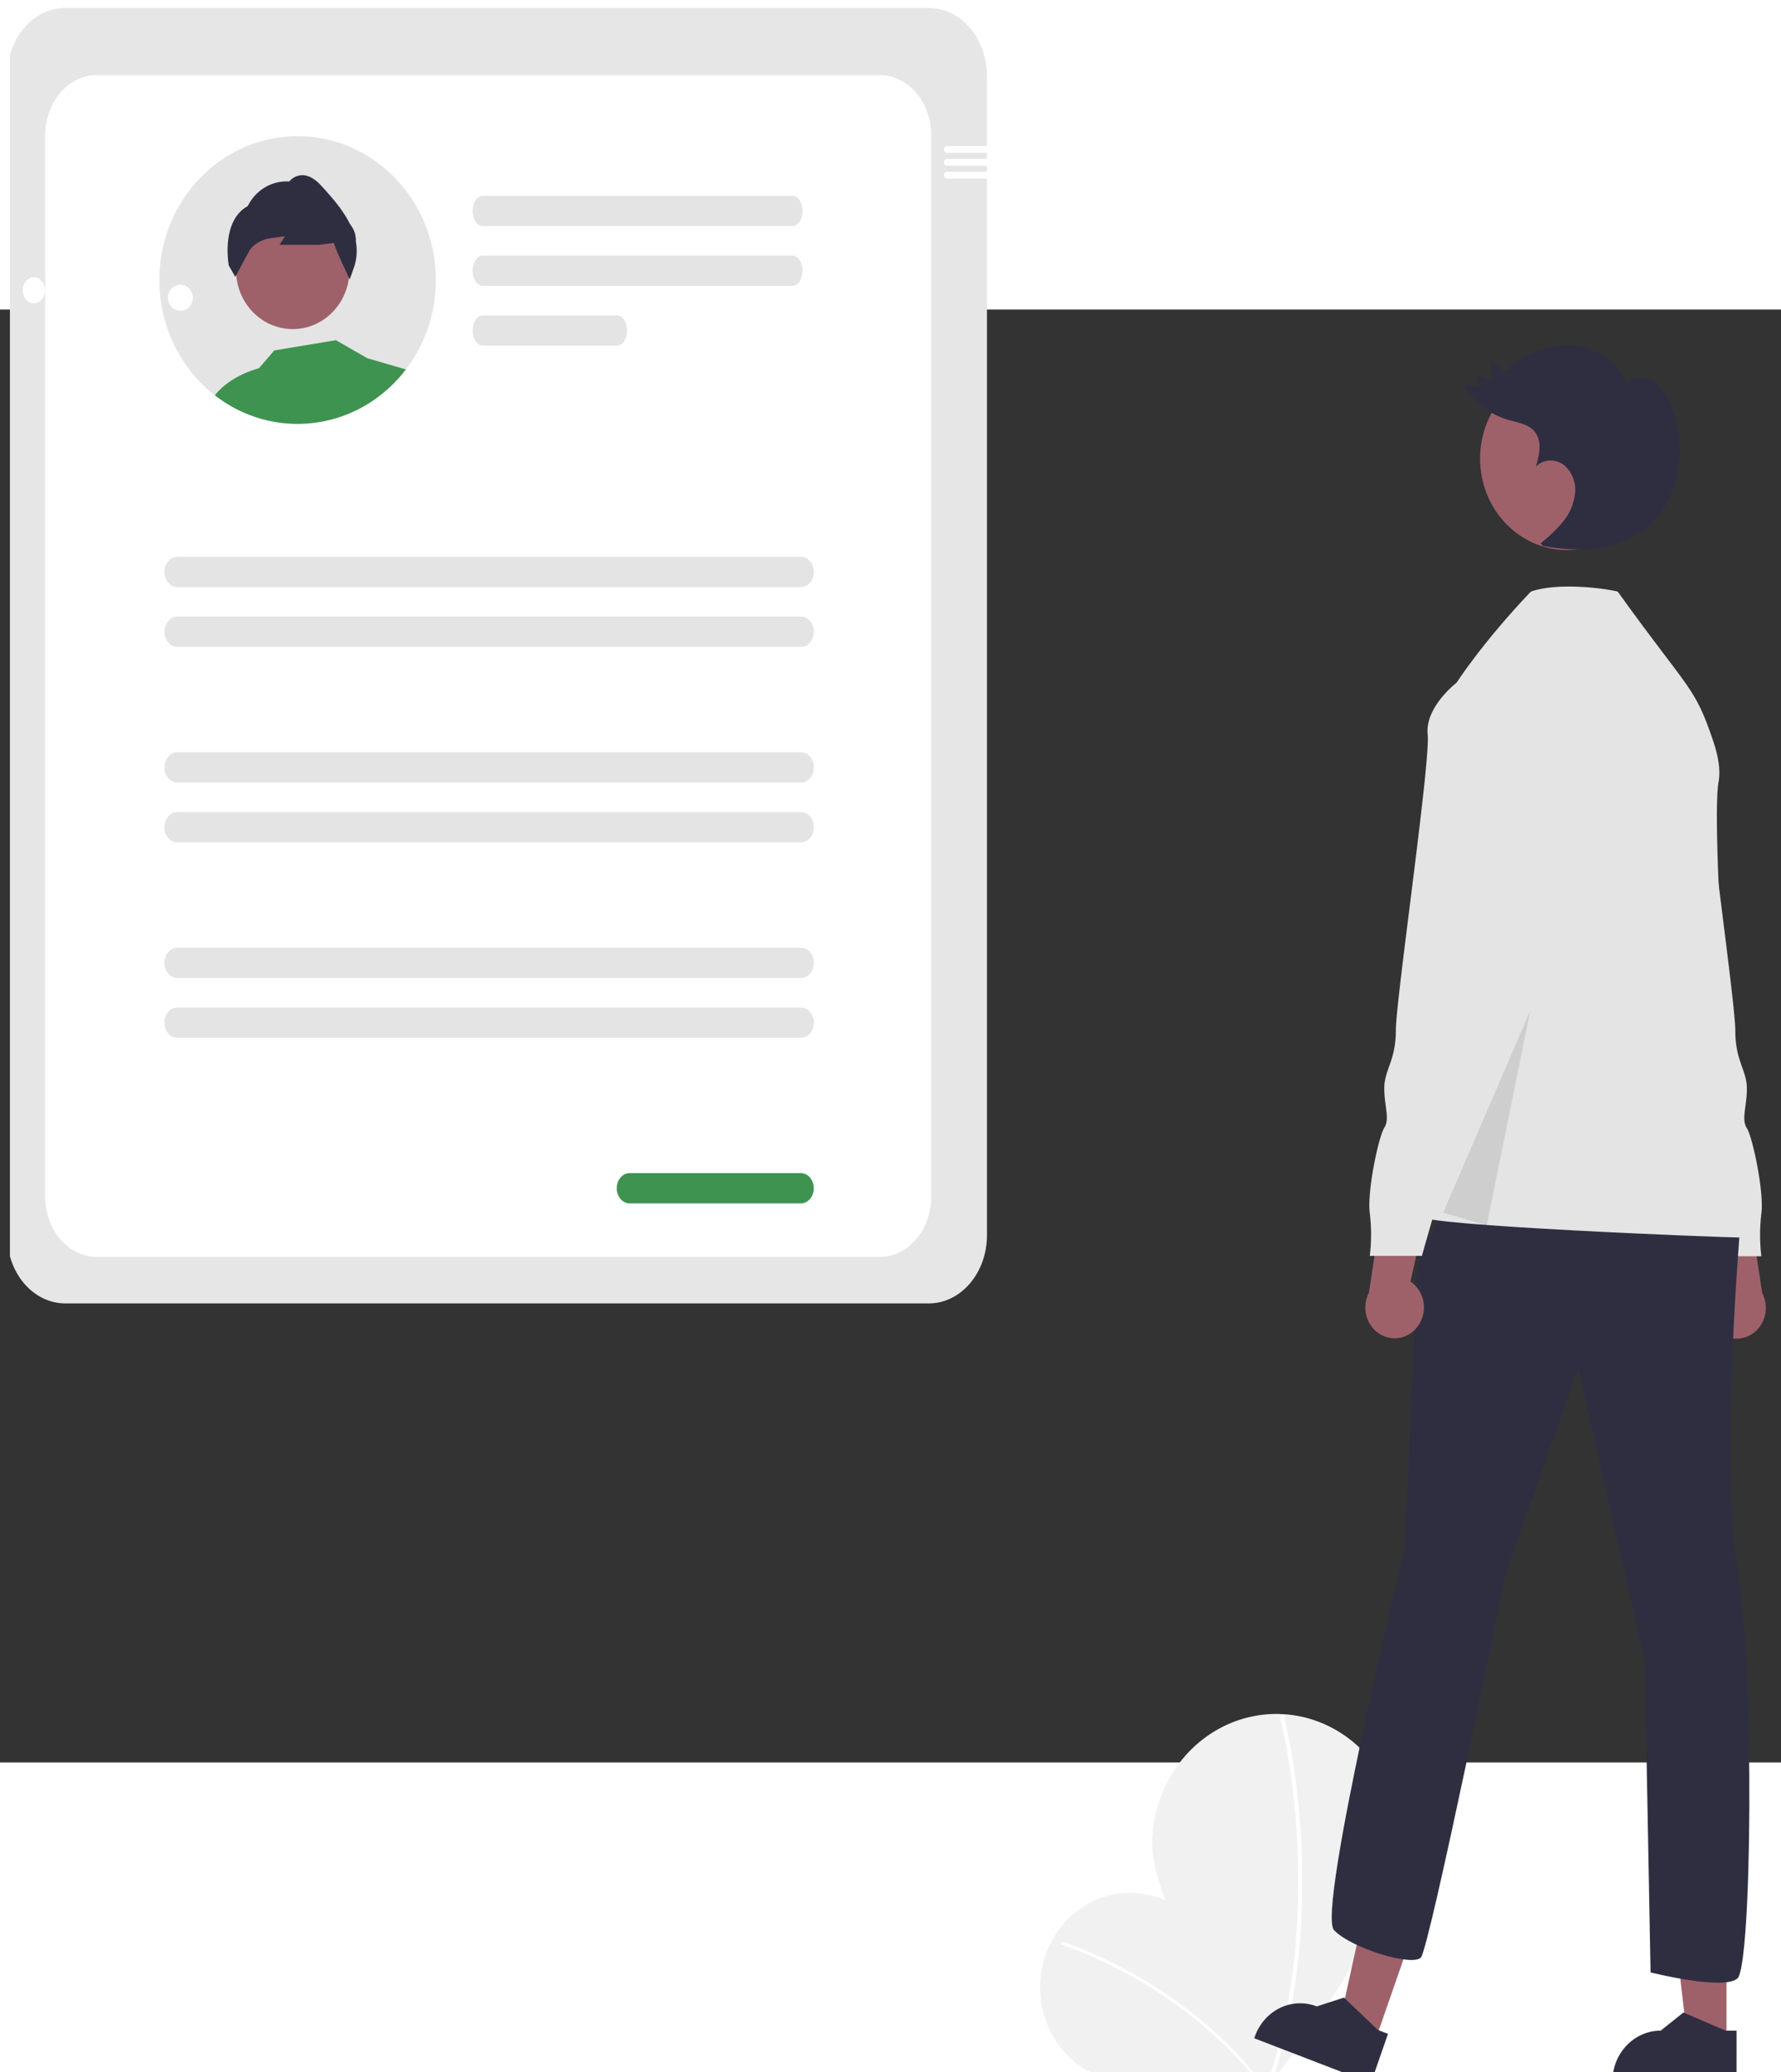
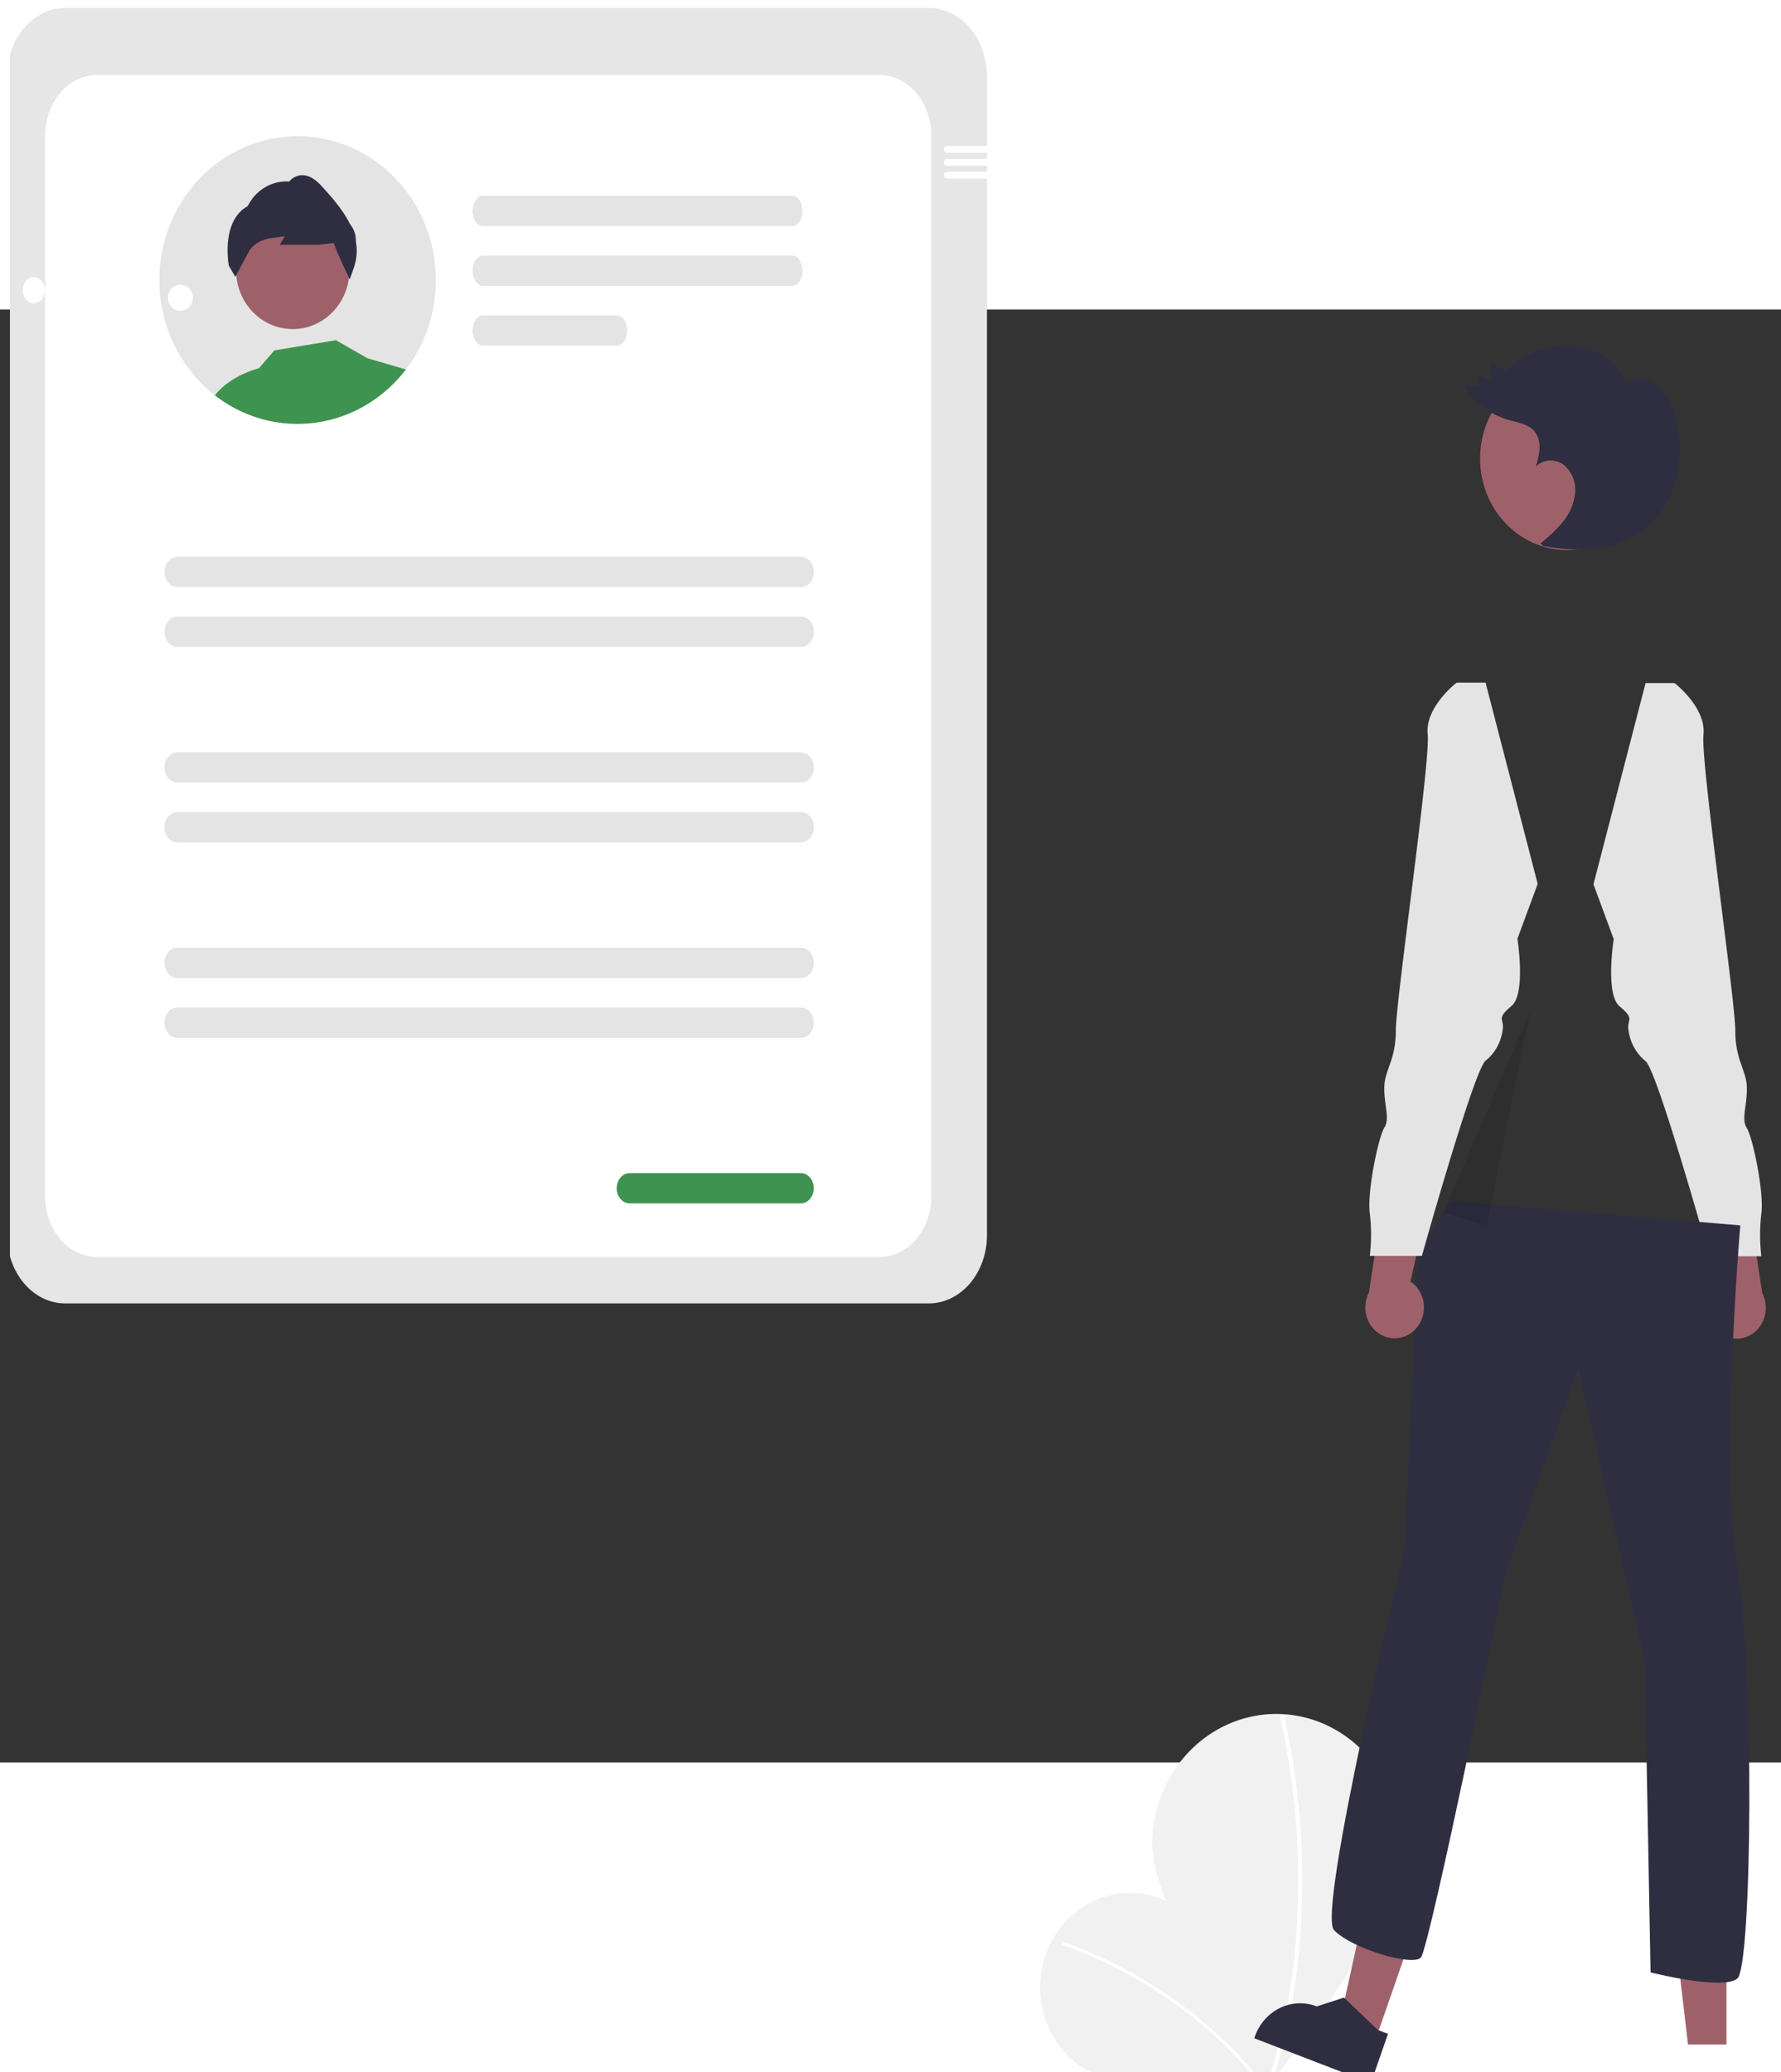
<svg xmlns="http://www.w3.org/2000/svg" xmlns:ns1="http://sodipodi.sourceforge.net/DTD/sodipodi-0.dtd" xmlns:ns2="http://www.inkscape.org/namespaces/inkscape" data-name="Layer 1" width="430" height="500" viewBox="0 0 837.163 682.584" version="1.1" id="svg83" ns1:docname="page3.svg" ns2:version="0.92.5 (2060ec1f9f, 2020-04-08)">
  <rect x="0" y="0" width="837.163" height="682.584" fill="#333333" stroke="none" />
  <defs id="defs87">
    <clipPath clipPathUnits="userSpaceOnUse" id="clipPath857">
      <rect style="fill:#bababa;fill-opacity:1;stroke:#8c8c8c;stroke-width:1.708;stroke-opacity:1" id="rect859" width="663.896" height="741.243" x="177.939" y="89.587" />
    </clipPath>
    <clipPath clipPathUnits="userSpaceOnUse" id="clipPath861">
      <rect style="fill:#bababa;fill-opacity:1;stroke:#8c8c8c;stroke-width:1.708;stroke-opacity:1" id="rect863" width="663.896" height="741.243" x="177.939" y="89.587" />
    </clipPath>
    <clipPath clipPathUnits="userSpaceOnUse" id="clipPath865">
      <rect style="fill:#bababa;fill-opacity:1;stroke:#8c8c8c;stroke-width:1.708;stroke-opacity:1" id="rect867" width="663.896" height="741.243" x="177.939" y="89.587" />
    </clipPath>
    <clipPath clipPathUnits="userSpaceOnUse" id="clipPath869">
      <rect style="fill:#bababa;fill-opacity:1;stroke:#8c8c8c;stroke-width:1.441;stroke-opacity:1" id="rect871" width="551.598" height="634.317" x="130.264" y="51.689" />
    </clipPath>
    <clipPath clipPathUnits="userSpaceOnUse" id="clipPath873">
-       <rect style="fill:#bababa;fill-opacity:1;stroke:#8c8c8c;stroke-width:1.708;stroke-opacity:1" id="rect875" width="663.896" height="741.243" x="177.939" y="89.587" />
-     </clipPath>
+       </clipPath>
    <clipPath clipPathUnits="userSpaceOnUse" id="clipPath877">
      <rect style="fill:#bababa;fill-opacity:1;stroke:#8c8c8c;stroke-width:1.708;stroke-opacity:1" id="rect879" width="663.896" height="741.243" x="177.939" y="89.587" />
    </clipPath>
    <clipPath clipPathUnits="userSpaceOnUse" id="clipPath881">
      <rect style="fill:#bababa;fill-opacity:1;stroke:#8c8c8c;stroke-width:1.708;stroke-opacity:1" id="rect883" width="663.896" height="741.243" x="177.939" y="89.587" />
    </clipPath>
    <clipPath clipPathUnits="userSpaceOnUse" id="clipPath885">
      <rect style="fill:#bababa;fill-opacity:1;stroke:#8c8c8c;stroke-width:1.708;stroke-opacity:1" id="rect887" width="663.896" height="741.243" x="177.939" y="89.587" />
    </clipPath>
    <clipPath clipPathUnits="userSpaceOnUse" id="clipPath889">
      <rect style="fill:#bababa;fill-opacity:1;stroke:#8c8c8c;stroke-width:1.708;stroke-opacity:1" id="rect891" width="663.896" height="741.243" x="177.939" y="89.587" />
    </clipPath>
    <clipPath clipPathUnits="userSpaceOnUse" id="clipPath893">
      <rect style="fill:#bababa;fill-opacity:1;stroke:#8c8c8c;stroke-width:1.441;stroke-opacity:1" id="rect895" width="551.598" height="634.317" x="130.264" y="51.689" />
    </clipPath>
    <clipPath clipPathUnits="userSpaceOnUse" id="clipPath897">
-       <rect style="fill:#bababa;fill-opacity:1;stroke:#8c8c8c;stroke-width:1.708;stroke-opacity:1" id="rect899" width="663.896" height="741.243" x="177.939" y="89.587" />
-     </clipPath>
+       </clipPath>
    <clipPath clipPathUnits="userSpaceOnUse" id="clipPath901">
      <rect style="fill:#bababa;fill-opacity:1;stroke:#8c8c8c;stroke-width:1.441;stroke-opacity:1" id="rect903" width="551.598" height="634.317" x="130.264" y="51.689" />
    </clipPath>
    <clipPath clipPathUnits="userSpaceOnUse" id="clipPath905">
      <rect style="fill:#bababa;fill-opacity:1;stroke:#8c8c8c;stroke-width:1.708;stroke-opacity:1" id="rect907" width="663.896" height="741.243" x="177.939" y="89.587" />
    </clipPath>
    <clipPath clipPathUnits="userSpaceOnUse" id="clipPath909">
      <rect style="fill:#bababa;fill-opacity:1;stroke:#8c8c8c;stroke-width:1.708;stroke-opacity:1" id="rect911" width="663.896" height="741.243" x="177.939" y="89.587" />
    </clipPath>
    <clipPath clipPathUnits="userSpaceOnUse" id="clipPath913">
      <rect style="fill:#bababa;fill-opacity:1;stroke:#8c8c8c;stroke-width:1.708;stroke-opacity:1" id="rect915" width="663.896" height="741.243" x="177.939" y="89.587" />
    </clipPath>
    <clipPath clipPathUnits="userSpaceOnUse" id="clipPath917">
      <rect style="fill:#bababa;fill-opacity:1;stroke:#8c8c8c;stroke-width:1.708;stroke-opacity:1" id="rect919" width="663.896" height="741.243" x="177.939" y="89.587" />
    </clipPath>
    <clipPath clipPathUnits="userSpaceOnUse" id="clipPath921">
      <rect style="fill:#bababa;fill-opacity:1;stroke:#8c8c8c;stroke-width:1.708;stroke-opacity:1" id="rect923" width="663.896" height="741.243" x="177.939" y="89.587" />
    </clipPath>
    <clipPath clipPathUnits="userSpaceOnUse" id="clipPath925">
      <rect style="fill:#bababa;fill-opacity:1;stroke:#8c8c8c;stroke-width:1.708;stroke-opacity:1" id="rect927" width="663.896" height="741.243" x="177.939" y="89.587" />
    </clipPath>
    <clipPath clipPathUnits="userSpaceOnUse" id="clipPath929">
      <rect style="fill:#bababa;fill-opacity:1;stroke:#8c8c8c;stroke-width:1.708;stroke-opacity:1" id="rect931" width="663.896" height="741.243" x="177.939" y="89.587" />
    </clipPath>
    <clipPath clipPathUnits="userSpaceOnUse" id="clipPath933">
      <rect style="fill:#bababa;fill-opacity:1;stroke:#8c8c8c;stroke-width:1.708;stroke-opacity:1" id="rect935" width="663.896" height="741.243" x="177.939" y="89.587" />
    </clipPath>
    <clipPath clipPathUnits="userSpaceOnUse" id="clipPath937">
      <rect style="fill:#bababa;fill-opacity:1;stroke:#8c8c8c;stroke-width:1.708;stroke-opacity:1" id="rect939" width="663.896" height="741.243" x="177.939" y="89.587" />
    </clipPath>
    <clipPath clipPathUnits="userSpaceOnUse" id="clipPath941">
      <rect style="fill:#bababa;fill-opacity:1;stroke:#8c8c8c;stroke-width:1.708;stroke-opacity:1" id="rect943" width="663.896" height="741.243" x="177.939" y="89.587" />
    </clipPath>
    <clipPath clipPathUnits="userSpaceOnUse" id="clipPath945">
      <rect style="fill:#bababa;fill-opacity:1;stroke:#8c8c8c;stroke-width:1.708;stroke-opacity:1" id="rect947" width="663.896" height="741.243" x="177.939" y="89.587" />
    </clipPath>
    <clipPath clipPathUnits="userSpaceOnUse" id="clipPath949">
      <rect style="fill:#bababa;fill-opacity:1;stroke:#8c8c8c;stroke-width:1.708;stroke-opacity:1" id="rect951" width="663.896" height="741.243" x="177.939" y="89.587" />
    </clipPath>
    <clipPath clipPathUnits="userSpaceOnUse" id="clipPath953">
      <rect style="fill:#bababa;fill-opacity:1;stroke:#8c8c8c;stroke-width:1.708;stroke-opacity:1" id="rect955" width="663.896" height="741.243" x="177.939" y="89.587" />
    </clipPath>
    <clipPath clipPathUnits="userSpaceOnUse" id="clipPath957">
      <rect style="fill:#bababa;fill-opacity:1;stroke:#8c8c8c;stroke-width:1.708;stroke-opacity:1" id="rect959" width="663.896" height="741.243" x="177.939" y="89.587" />
    </clipPath>
    <clipPath clipPathUnits="userSpaceOnUse" id="clipPath961">
      <rect style="fill:#bababa;fill-opacity:1;stroke:#8c8c8c;stroke-width:1.708;stroke-opacity:1" id="rect963" width="663.896" height="741.243" x="177.939" y="89.587" />
    </clipPath>
    <clipPath clipPathUnits="userSpaceOnUse" id="clipPath965">
      <rect style="fill:#bababa;fill-opacity:1;stroke:#8c8c8c;stroke-width:1.708;stroke-opacity:1" id="rect967" width="663.896" height="741.243" x="177.939" y="89.587" />
    </clipPath>
    <clipPath clipPathUnits="userSpaceOnUse" id="clipPath969">
      <rect style="fill:#bababa;fill-opacity:1;stroke:#8c8c8c;stroke-width:1.708;stroke-opacity:1" id="rect971" width="663.896" height="741.243" x="177.939" y="89.587" />
    </clipPath>
    <clipPath clipPathUnits="userSpaceOnUse" id="clipPath973">
      <rect style="fill:#bababa;fill-opacity:1;stroke:#8c8c8c;stroke-width:1.708;stroke-opacity:1" id="rect975" width="663.896" height="741.243" x="177.939" y="89.587" />
    </clipPath>
    <clipPath clipPathUnits="userSpaceOnUse" id="clipPath977">
      <rect style="fill:#bababa;fill-opacity:1;stroke:#8c8c8c;stroke-width:1.708;stroke-opacity:1" id="rect979" width="663.896" height="741.243" x="177.939" y="89.587" />
    </clipPath>
    <clipPath clipPathUnits="userSpaceOnUse" id="clipPath981">
      <rect style="fill:#bababa;fill-opacity:1;stroke:#8c8c8c;stroke-width:1.708;stroke-opacity:1" id="rect983" width="663.896" height="741.243" x="177.939" y="89.587" />
    </clipPath>
    <clipPath clipPathUnits="userSpaceOnUse" id="clipPath985">
      <rect style="fill:#bababa;fill-opacity:1;stroke:#8c8c8c;stroke-width:1.708;stroke-opacity:1" id="rect987" width="663.896" height="741.243" x="177.939" y="89.587" />
    </clipPath>
    <clipPath clipPathUnits="userSpaceOnUse" id="clipPath989">
      <rect style="fill:#bababa;fill-opacity:1;stroke:#8c8c8c;stroke-width:1.708;stroke-opacity:1" id="rect991" width="663.896" height="741.243" x="177.939" y="89.587" />
    </clipPath>
    <clipPath clipPathUnits="userSpaceOnUse" id="clipPath993">
      <rect style="fill:#bababa;fill-opacity:1;stroke:#8c8c8c;stroke-width:1.708;stroke-opacity:1" id="rect995" width="663.896" height="741.243" x="177.939" y="89.587" />
    </clipPath>
    <clipPath clipPathUnits="userSpaceOnUse" id="clipPath997">
      <rect style="fill:#bababa;fill-opacity:1;stroke:#8c8c8c;stroke-width:1.708;stroke-opacity:1" id="rect999" width="663.896" height="741.243" x="177.939" y="89.587" />
    </clipPath>
    <clipPath clipPathUnits="userSpaceOnUse" id="clipPath1001">
      <rect style="fill:#bababa;fill-opacity:1;stroke:#8c8c8c;stroke-width:1.708;stroke-opacity:1" id="rect1003" width="663.896" height="741.243" x="177.939" y="89.587" />
    </clipPath>
    <clipPath clipPathUnits="userSpaceOnUse" id="clipPath1005">
      <rect style="fill:#bababa;fill-opacity:1;stroke:#8c8c8c;stroke-width:1.708;stroke-opacity:1" id="rect1007" width="663.896" height="741.243" x="177.939" y="89.587" />
    </clipPath>
    <clipPath clipPathUnits="userSpaceOnUse" id="clipPath1009">
      <rect style="fill:#bababa;fill-opacity:1;stroke:#8c8c8c;stroke-width:1.708;stroke-opacity:1" id="rect1011" width="663.896" height="741.243" x="177.939" y="89.587" />
    </clipPath>
    <clipPath clipPathUnits="userSpaceOnUse" id="clipPath1013">
      <rect style="fill:#bababa;fill-opacity:1;stroke:#8c8c8c;stroke-width:1.708;stroke-opacity:1" id="rect1015" width="663.896" height="741.243" x="177.939" y="89.587" />
    </clipPath>
  </defs>
  <ns1:namedview pagecolor="#ffffff" bordercolor="#666666" borderopacity="1" objecttolerance="10" gridtolerance="10" guidetolerance="10" ns2:pageopacity="0" ns2:pageshadow="2" ns2:window-width="1280" ns2:window-height="1043" id="namedview85" showgrid="false" ns2:zoom="1.3829793" ns2:cx="-9.9572233" ns2:cy="401.22972" ns2:window-x="0" ns2:window-y="0" ns2:window-maximized="0" ns2:current-layer="svg83" showguides="true" ns2:guide-bbox="true">
    <ns1:guide position="989.649,737.38" orientation="0,1" id="guide851" ns2:locked="false" />
  </ns1:namedview>
  <path d="m 629.107,767.226 c 14.587,9.491 31.207,57.47 31.207,57.47 0,0 -52.026,3.293 -66.608,-6.193 a 31.791,30.866 0 1 1 35.402,-51.277 z" id="path2" ns2:connector-curvature="0" style="fill:#f1f1f1;stroke-width:1.186" clip-path="url(#clipPath1013)" transform="matrix(1.327,0,0,1.439,-280.07,-352.53)" />
  <path d="m 645.51,824.335 -0.886,0.631 C 612.287,788.755 563.491,776.248 563.002,776.126 l 0.305,-0.975 c 0.493,0.123 49.631,12.71 82.202,49.185 z" id="path4" ns2:connector-curvature="0" style="fill:#ffffff;stroke-width:1.237" clip-path="url(#clipPath1009)" transform="matrix(1.172,0,0,1.406,-161.165,-323.162)" />
  <path d="m 707.119,748.085 c -0.93,23.578 -47.096,77.422 -47.096,77.422 0,0 -41.764,-57.13 -40.837,-80.7 a 43.999,42.719 0 1 1 87.932,3.278 z" id="path6" ns2:connector-curvature="0" style="fill:#f1f1f1;stroke-width:1.186" clip-path="url(#clipPath1005)" transform="matrix(1.327,0,0,1.439,-280.07,-352.53)" />
  <path d="m 660.892,825.923 -1.357,-0.474 c 22.366,-60.3 4.978,-120.706 4.8,-121.309 l 1.387,-0.387 c 0.18,0.607 17.699,61.432 -4.829,122.17 z" id="path8" ns2:connector-curvature="0" style="fill:#ffffff;stroke-width:1.186" clip-path="url(#clipPath1001)" transform="matrix(1.327,0,0,1.439,-280.07,-352.53)" />
  <path d="M 534.357,535.636 H 199.355 A 22.537,23.365 0 0 1 176.844,512.297 V 115.382 a 22.537,23.365 0 0 1 22.511,-23.339 H 534.357 a 22.537,23.365 0 0 1 22.511,23.339 V 512.297 A 22.537,23.365 0 0 1 534.357,535.636 Z" id="path10" ns2:connector-curvature="0" style="fill:#e6e6e6;stroke-width:1.038" clip-path="url(#clipPath997)" transform="matrix(1.212,0,0,1.372,-210.998,-267.969)" />
  <path d="M 515.291,519.723 H 211.596 a 20.01,20.746 0 0 1 -19.988,-20.722 v -363.245 a 20.01,20.746 0 0 1 19.988,-20.722 h 303.695 a 20.01,20.746 0 0 1 19.988,20.722 v 363.245 a 20.01,20.746 0 0 1 -19.988,20.722 z" id="path12" ns2:connector-curvature="0" style="fill:#ffffff;stroke-width:1.038" clip-path="url(#clipPath993)" transform="matrix(1.212,0,0,1.372,-210.998,-267.969)" />
  <path d="M 503.209,166.733 H 350.004 a 4.997,5.18 0 1 1 0,-10.36 h 153.205 a 4.997,5.18 0 1 1 0,10.36 z" id="path14" ns2:connector-curvature="0" style="fill:#e4e4e4;stroke-width:1.038" clip-path="url(#clipPath989)" transform="matrix(0.95,0,0,1.372,-105.591,-267.969)" />
  <path d="M 503.209,187.202 H 350.004 a 4.997,5.18 0 0 1 0,-10.361 h 153.205 a 4.997,5.18 0 0 1 0,10.361 z" id="path16" ns2:connector-curvature="0" style="fill:#e4e4e4;stroke-width:1.038" clip-path="url(#clipPath985)" transform="matrix(0.95,0,0,1.372,-105.591,-267.969)" />
  <path d="m 416.415,207.672 h -66.411 a 4.997,5.18 0 0 1 0,-10.361 h 66.411 a 4.997,5.18 0 1 1 0,10.361 z" id="path18" ns2:connector-curvature="0" style="fill:#e4e4e4;stroke-width:1.038" clip-path="url(#clipPath981)" transform="matrix(0.95,0,0,1.372,-105.591,-267.969)" />
  <path d="m 484.734,290.346 h -241.863 a 4.997,5.18 0 1 1 0,-10.36 h 241.863 a 4.997,5.18 0 1 1 0,10.36 z" id="path20" ns2:connector-curvature="0" style="fill:#e4e4e4;stroke-width:1.038" clip-path="url(#clipPath977)" transform="matrix(1.212,0,0,1.372,-210.998,-267.969)" />
  <path d="m 484.734,310.815 h -241.863 a 4.997,5.18 0 1 1 0,-10.361 h 241.863 a 4.997,5.18 0 0 1 0,10.361 z" id="path22" ns2:connector-curvature="0" style="fill:#e4e4e4;stroke-width:1.038" clip-path="url(#clipPath973)" transform="matrix(1.212,0,0,1.372,-210.998,-267.969)" />
  <path d="m 484.734,357.281 h -241.863 a 4.997,5.18 0 1 1 0,-10.36 h 241.863 a 4.997,5.18 0 1 1 0,10.36 z" id="path24" ns2:connector-curvature="0" style="fill:#e4e4e4;stroke-width:1.038" clip-path="url(#clipPath969)" transform="matrix(1.212,0,0,1.372,-210.998,-267.969)" />
  <path d="m 484.734,377.75 h -241.863 a 4.997,5.18 0 1 1 0,-10.361 h 241.863 a 4.997,5.18 0 1 1 0,10.361 z" id="path26" ns2:connector-curvature="0" style="fill:#e4e4e4;stroke-width:1.038" clip-path="url(#clipPath965)" transform="matrix(1.212,0,0,1.372,-210.998,-267.969)" />
  <path d="m 484.734,424.215 h -241.863 a 4.997,5.18 0 1 1 0,-10.36 h 241.863 a 4.997,5.18 0 1 1 0,10.36 z" id="path28" ns2:connector-curvature="0" style="fill:#e4e4e4;stroke-width:1.038" clip-path="url(#clipPath961)" transform="matrix(1.212,0,0,1.372,-210.998,-267.969)" />
  <path d="m 484.734,444.685 h -241.863 a 4.997,5.18 0 0 1 0,-10.361 h 241.863 a 4.997,5.18 0 1 1 0,10.361 z" id="path30" ns2:connector-curvature="0" style="fill:#e4e4e4;stroke-width:1.038" clip-path="url(#clipPath957)" transform="matrix(1.212,0,0,1.372,-210.998,-267.969)" />
  <path d="m 484.692,501.385 h -66.411 a 4.997,5.18 0 0 1 0,-10.361 h 66.411 a 4.997,5.18 0 0 1 0,10.361 z" id="path32" ns2:connector-curvature="0" style="fill:#3e9350;stroke-width:1.038" clip-path="url(#clipPath953)" transform="matrix(1.212,0,0,1.372,-210.998,-267.969)" />
  <path d="m 307.594,182.629 a 47.334,49.074 0 0 1 -10.303,30.629 46.642,48.357 0 0 1 -7.337,7.67 47.321,49.061 0 0 1 -25.966,10.798 c -1.294,0.116 -2.599,0.169 -3.914,0.169 a 47.281,49.019 0 0 1 -7.775,-0.666 c -0.907,-0.148 -1.793,-0.328 -2.68,-0.539 a 44.645,46.286 0 0 1 -4.565,-1.321 47.293,49.031 0 0 1 -13.513,-7.353 c -1.09,-0.845 -2.14,-1.743 -3.159,-2.694 a 42.822,44.396 0 0 1 -3.536,-3.656 c -0.296,-0.338 -0.591,-0.687 -0.876,-1.035 a 47.506,49.252 0 1 1 83.624,-32.002 z" id="path34" ns2:connector-curvature="0" style="fill:#e4e4e4;stroke-width:1.038" clip-path="url(#clipPath949)" transform="matrix(1.368,0,0,1.372,-215.915,-264.449)" />
  <ellipse cx="258.421" cy="179.253" id="circle36" style="fill:#9e616a;stroke-width:1.038" rx="19.473" ry="20.189" clip-path="url(#clipPath945)" transform="matrix(1.368,0,0,1.372,-215.915,-264.449)" />
  <path d="m 280.1,169.412 a 7.878,8.168 0 0 0 -1.396,-5.071 l -0.703,-1.035 c -2.538,-5.071 -6.726,-9.635 -9.793,-12.974 -2.303,-2.504 -4.606,-3.708 -6.818,-3.592 a 6.105,6.329 0 0 0 -4.168,2.155 14.996,15.548 0 0 0 -14.267,8.442 c -9.324,5.103 -6.542,20.169 -6.512,20.327 l 2.253,3.92 0.255,-0.497 c 0,-0.011 0.03,-0.053 0.071,-0.137 0.438,-0.814 2.823,-5.335 4.433,-8.199 a 7.817,8.104 0 0 1 2.293,-2.451 11.415,11.835 0 0 1 5.055,-1.976 l 4.952,-0.666 -1.875,2.916 h 13.492 l 5.187,-0.634 c 0.52,2.208 4.637,10.777 5.136,11.812 l 0.041,0.085 0.275,0.581 1.539,-4.385 a 16.353,16.954 0 0 0 0.55,-8.621 z" id="path38" ns2:connector-curvature="0" style="fill:#2f2e41;stroke-width:1.038" clip-path="url(#clipPath941)" transform="matrix(1.368,0,0,1.372,-215.915,-264.449)" />
  <path d="m 231.684,222.121 c 0.836,-1.141 5.167,-6.466 15.133,-9.287 l 5.279,-6.096 21.166,-3.497 10.771,6.17 13.258,3.846 a 46.631,48.345 0 0 1 -7.337,7.67 47.322,49.062 0 0 1 -25.966,10.798 c -1.294,0.116 -2.599,0.169 -3.913,0.169 a 47.276,49.014 0 0 1 -7.775,-0.666 c -0.907,-0.148 -1.794,-0.328 -2.68,-0.539 a 44.604,46.244 0 0 1 -4.565,-1.321 47.058,48.788 0 0 1 -13.37,-7.248 c -0.051,-0.032 -0.092,-0.074 -0.143,-0.106 z" id="path40" ns2:connector-curvature="0" style="fill:#3e9350;stroke-width:1.038" clip-path="url(#clipPath937)" transform="matrix(1.368,0,0,1.372,-215.915,-264.449)" />
  <ellipse id="a85e5c17-ea9f-4706-8082-8afb2e9db2dc" data-name="Ellipse 90" cx="187.219" cy="188.709" style="fill:#ffffff;stroke-width:1.038" rx="4.293" ry="4.451" clip-path="url(#clipPath933)" transform="matrix(1.212,0,0,1.372,-210.998,-267.969)" />
  <ellipse id="b621e56c-df3f-4a6b-a567-05f014ec6f14" data-name="Ellipse 91" cx="203.514" cy="188.709" style="fill:#ffffff;stroke-width:1.038" rx="4.293" ry="4.451" clip-path="url(#clipPath929)" transform="matrix(1.212,0,0,1.372,-210.998,-267.969)" />
  <ellipse id="f2c0e2e9-064c-4994-bbee-183d3c3fcd77" data-name="Ellipse 92" cx="219.81" cy="188.709" style="fill:#ffffff;stroke-width:1.038" rx="4.293" ry="4.451" clip-path="url(#clipPath925)" transform="matrix(1.368,0,0,1.372,-215.915,-264.449)" />
  <path d="m 556.687,141.672 h -15.355 a 1.137,1.172 0 0 1 0,-2.344 h 15.355 a 1.137,1.172 0 1 1 0,2.344 z" id="path47" ns2:connector-curvature="0" style="fill:#ffffff;stroke-width:0.846" clip-path="url(#clipPath921)" transform="matrix(1.212,0,0,1.372,-210.998,-267.969)" />
  <path d="m 556.687,146.067 h -15.355 a 1.137,1.172 0 0 1 0,-2.344 h 15.355 a 1.137,1.172 0 1 1 0,2.344 z" id="path49" ns2:connector-curvature="0" style="fill:#ffffff;stroke-width:0.846" clip-path="url(#clipPath917)" transform="matrix(1.212,0,0,1.372,-210.998,-267.969)" />
  <path d="m 556.687,150.461 h -15.355 a 1.137,1.172 0 0 1 0,-2.344 h 15.355 a 1.137,1.172 0 0 1 0,2.344 z" id="path51" ns2:connector-curvature="0" style="fill:#ffffff;stroke-width:0.846" clip-path="url(#clipPath913)" transform="matrix(1.212,0,0,1.372,-210.998,-267.969)" />
  <path d="m 818.502,577.679 a 10.31,10.01 0 0 1 2.056,-15.219 l -8.45,-34.614 17.883,6.343 5.282,31.898 a 10.366,10.065 0 0 1 -16.772,11.592 z" id="path53" ns2:connector-curvature="0" style="fill:#9e616a;stroke-width:1.186" clip-path="url(#clipPath909)" transform="matrix(1.327,0,0,1.439,-280.07,-352.53)" />
  <path d="m 775.497,432.628 7.177,17.919 c 0,0 -3.076,17.919 2.051,21.9 5.127,3.982 3.076,3.982 3.076,6.968 a 15.772,15.313 0 0 0 6.152,10.95 c 4.101,2.986 22.557,63.71 22.557,63.71 h 18.455 a 57.823,56.141 0 0 1 0,-13.937 c 1.025,-6.968 -3.076,-24.887 -5.127,-27.873 -2.051,-2.986 0,-6.968 0,-12.941 0,-5.973 -4.101,-8.959 -4.101,-18.914 0,-9.955 -12.304,-87.602 -11.278,-96.561 1.025,-8.959 -10.253,-16.923 -10.253,-16.923 h -10.253 z" id="path55" ns2:connector-curvature="0" style="fill:#e4e4e4;stroke-width:1.186" clip-path="url(#clipPath905)" transform="matrix(1.327,0,0,1.439,-280.07,-352.53)" />
  <polygon points="649.237,625.511 665.962,625.512 665.96,669.223 654.628,669.223 " id="polygon57" transform="matrix(1.597,0,0,1.682,-251.997,-310.52)" style="fill:#9e616a" clip-path="url(#clipPath901)" />
  <path d="m 826.174,824.056 -43.98,-8.8e-4 v -0.54 a 17.119,16.621 0 0 1 17.118,-16.62 h 8.2e-4 l 8.034,-5.917 14.989,5.918 3.839,1.5e-4 z" id="path59" ns2:connector-curvature="0" style="fill:#2f2e41;stroke-width:1.186" clip-path="url(#clipPath897)" transform="matrix(1.327,0,0,1.439,-280.07,-352.53)" />
  <polygon points="561.6,622.102 577.308,627.849 562.289,668.899 551.647,665.005 " id="polygon61" transform="matrix(1.597,0,0,1.682,-251.997,-310.52)" style="fill:#9e616a" clip-path="url(#clipPath893)" />
  <path d="m 696.643,824.056 -41.303,-14.671 0.191,-0.507 a 17.119,16.621 0 0 1 21.957,-9.899 l 8e-4,3.6e-4 9.638,-2.878 11.982,10.558 3.605,1.281 z" id="path63" ns2:connector-curvature="0" style="fill:#2f2e41;stroke-width:1.186" clip-path="url(#clipPath889)" transform="matrix(1.327,0,0,1.439,-280.07,-352.53)" />
  <path d="m 792.645,572.363 c 0,0 -9.228,43.801 6.152,39.819 15.38,-3.982 9.228,-41.81 9.228,-41.81 z" id="path65" ns2:connector-curvature="0" style="fill:#a0616a;stroke-width:1.186" clip-path="url(#clipPath885)" transform="matrix(1.327,0,0,1.439,-280.07,-352.53)" />
  <path d="m 724.975,536.028 c 0,0 -12.304,15.928 -12.304,24.887 0,8.959 -4.101,88.597 -4.101,88.597 0,0 -31.13,118.591 -24.979,124.563 6.152,5.973 27.683,11.946 30.759,8.959 3.076,-2.986 30.105,-125.559 30.105,-125.559 l 25.633,-66.697 23.582,95.566 2.051,101.538 c 0,0 25.633,5.973 30.759,1.991 5.127,-3.982 6.152,-100.543 0,-134.389 -6.152,-33.846 1.025,-111.493 1.025,-111.493 z" id="path67" ns2:connector-curvature="0" style="fill:#2f2e41;stroke-width:1.186" clip-path="url(#clipPath881)" transform="matrix(1.327,0,0,1.439,-280.07,-352.53)" />
  <ellipse cx="766.093" cy="293.63" id="circle69" rx="30.759" ry="29.864" style="fill:#9e616a;stroke-width:1.186" clip-path="url(#clipPath877)" transform="matrix(1.327,0,0,1.439,-280.07,-352.53)" />
  <path d="m 727.025,366.797 c 0,0 8.856,-12.812 26.287,-29.735 9.228,-2.986 25.216,-1.246 30.759,0 25.633,32.851 27.246,30.668 33.918,49.022 1.73,4.76 2.595,9.333 1.826,13.066 -3.076,14.932 6.664,135.882 7.69,139.864 1.025,3.982 8.202,8.959 1.025,8.959 -7.177,0 -115.859,-3.982 -113.809,-6.968 2.051,-2.986 12.304,-174.208 12.304,-174.208 z" id="path71" ns2:connector-curvature="0" style="fill:#e4e4e4;stroke-width:1.186" clip-path="url(#clipPath873)" transform="matrix(1.327,0,0,1.439,-280.07,-352.53)" />
  <polygon points="582.572,436.864 608.196,380.486 595.384,440.445 " style="opacity:0.1;isolation:isolate" id="polygon73" transform="matrix(1.597,0,0,1.682,-251.997,-310.52)" clip-path="url(#clipPath869)" />
  <path d="m 756.787,321.297 a 52.342,50.82 0 0 0 7.913,-7.051 17.565,17.054 0 0 0 4.287,-9.402 10.665,10.355 0 0 0 -4.066,-9.179 c -2.93,-2.009 -7.397,-1.893 -9.829,0.668 1.175,-3.687 2.248,-8.036 -0.132,-11.128 -2.166,-2.814 -6.205,-3.292 -9.695,-4.22 A 28.094,27.277 0 0 1 729.024,269.239 l 5.926,1.191 -0.661,-4.102 4.911,1.658 0.043,-5.713 5.068,2.753 a 32.358,31.416 0 0 1 22.795,-8.246 25.205,24.472 0 0 1 12.087,3.222 17.694,17.179 0 0 1 7.876,9.291 c 2.609,-2.629 7.26,-2.426 10.367,-0.371 3.108,2.055 4.933,5.492 6.187,8.934 a 39.714,38.558 0 0 1 1.671,20.629 31.629,30.709 0 0 1 -10.863,17.626 35.271,34.245 0 0 1 -17.693,6.833 66.025,64.104 0 0 1 -19.197,-0.797" id="path75" ns2:connector-curvature="0" style="fill:#2f2e41;stroke-width:1.186" clip-path="url(#clipPath865)" transform="matrix(1.327,0,0,1.439,-280.07,-352.53)" />
  <path d="m 712.728,577.55 a 10.31,10.01 0 0 0 -2.056,-15.219 l 8.45,-34.614 -17.883,6.344 -5.282,31.898 a 10.366,10.065 0 0 0 16.772,11.592 z" id="path77" ns2:connector-curvature="0" style="fill:#9e616a;stroke-width:1.186" clip-path="url(#clipPath861)" transform="matrix(1.327,0,0,1.439,-280.07,-352.53)" />
  <path d="m 737.278,366.797 h -10.253 c 0,0 -11.278,7.964 -10.253,16.923 1.025,8.959 -11.278,86.606 -11.278,96.561 0,9.955 -4.101,12.941 -4.101,18.914 0,5.973 2.051,9.955 0,12.941 -2.051,2.986 -6.152,20.905 -5.127,27.873 a 57.823,56.141 0 0 1 0,13.937 h 18.455 c 0,0 18.455,-60.724 22.557,-63.71 a 15.772,15.313 0 0 0 6.152,-10.95 c 0,-2.986 -2.051,-2.986 3.076,-6.968 5.127,-3.982 2.051,-21.9 2.051,-21.9 l 7.177,-17.919 z" id="path79" ns2:connector-curvature="0" style="fill:#e4e4e4;stroke-width:1.186" clip-path="url(#clipPath857)" transform="matrix(1.327,0,0,1.439,-280.07,-352.53)" />
</svg>